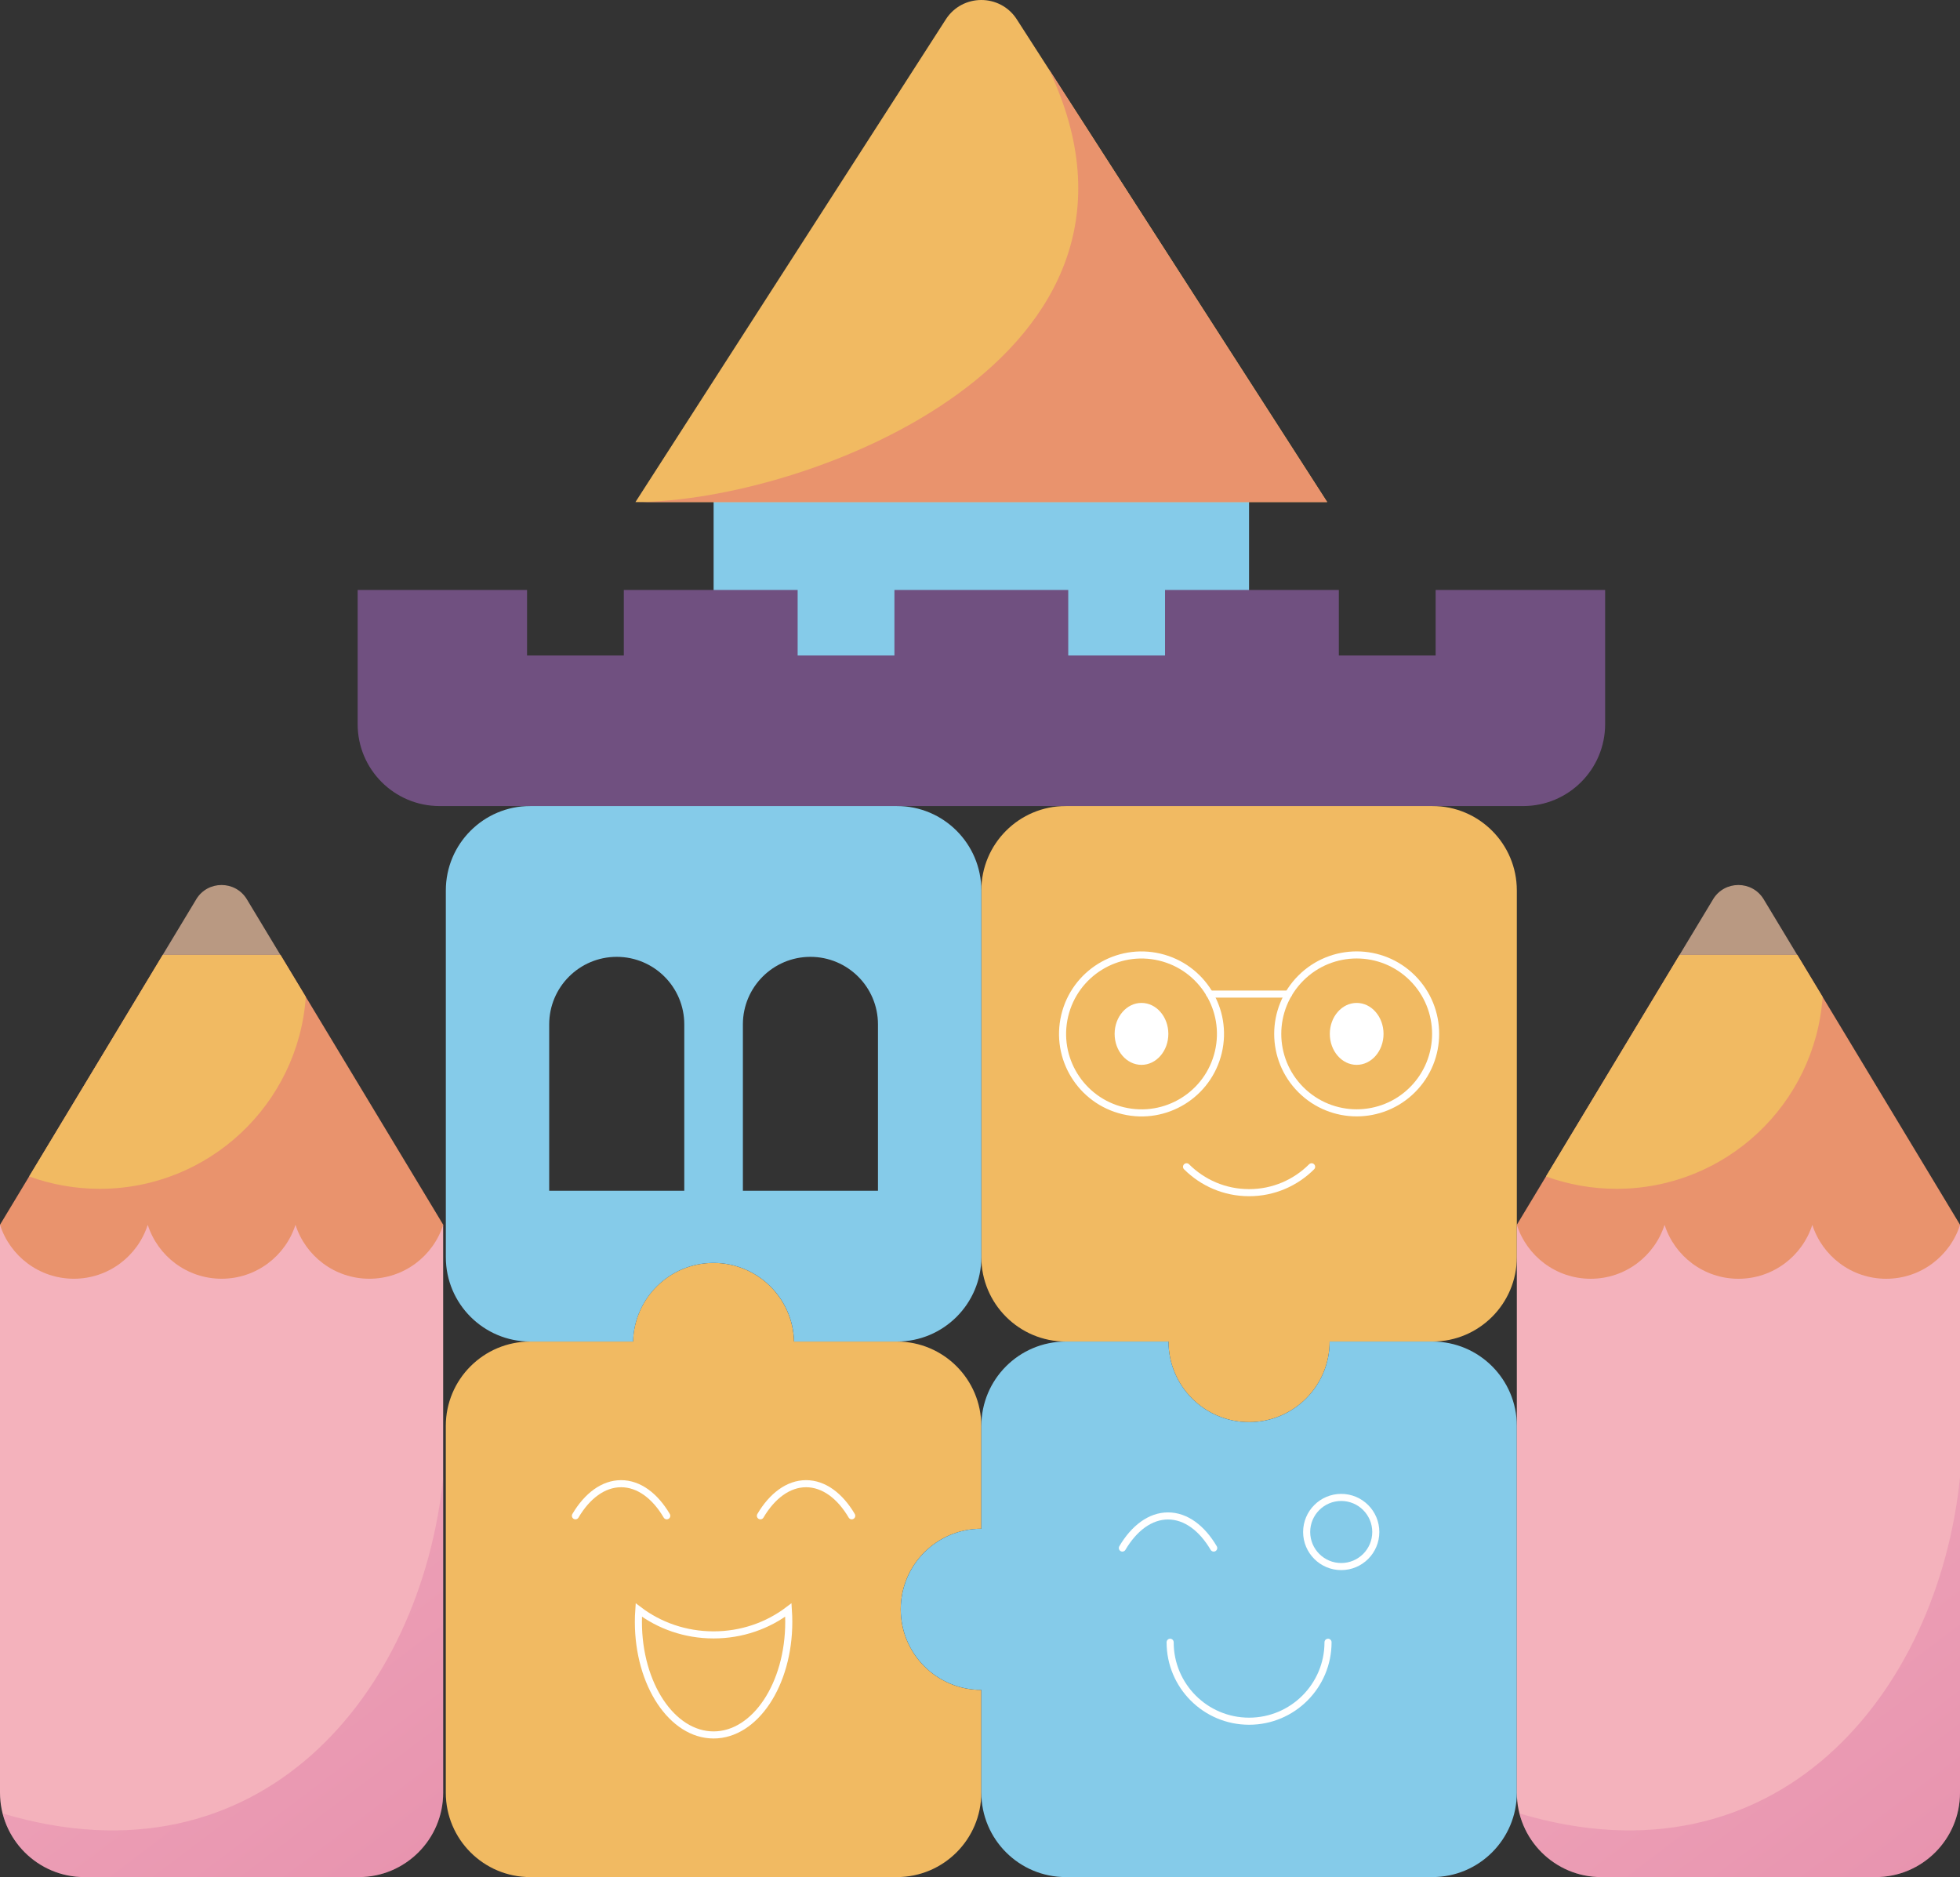
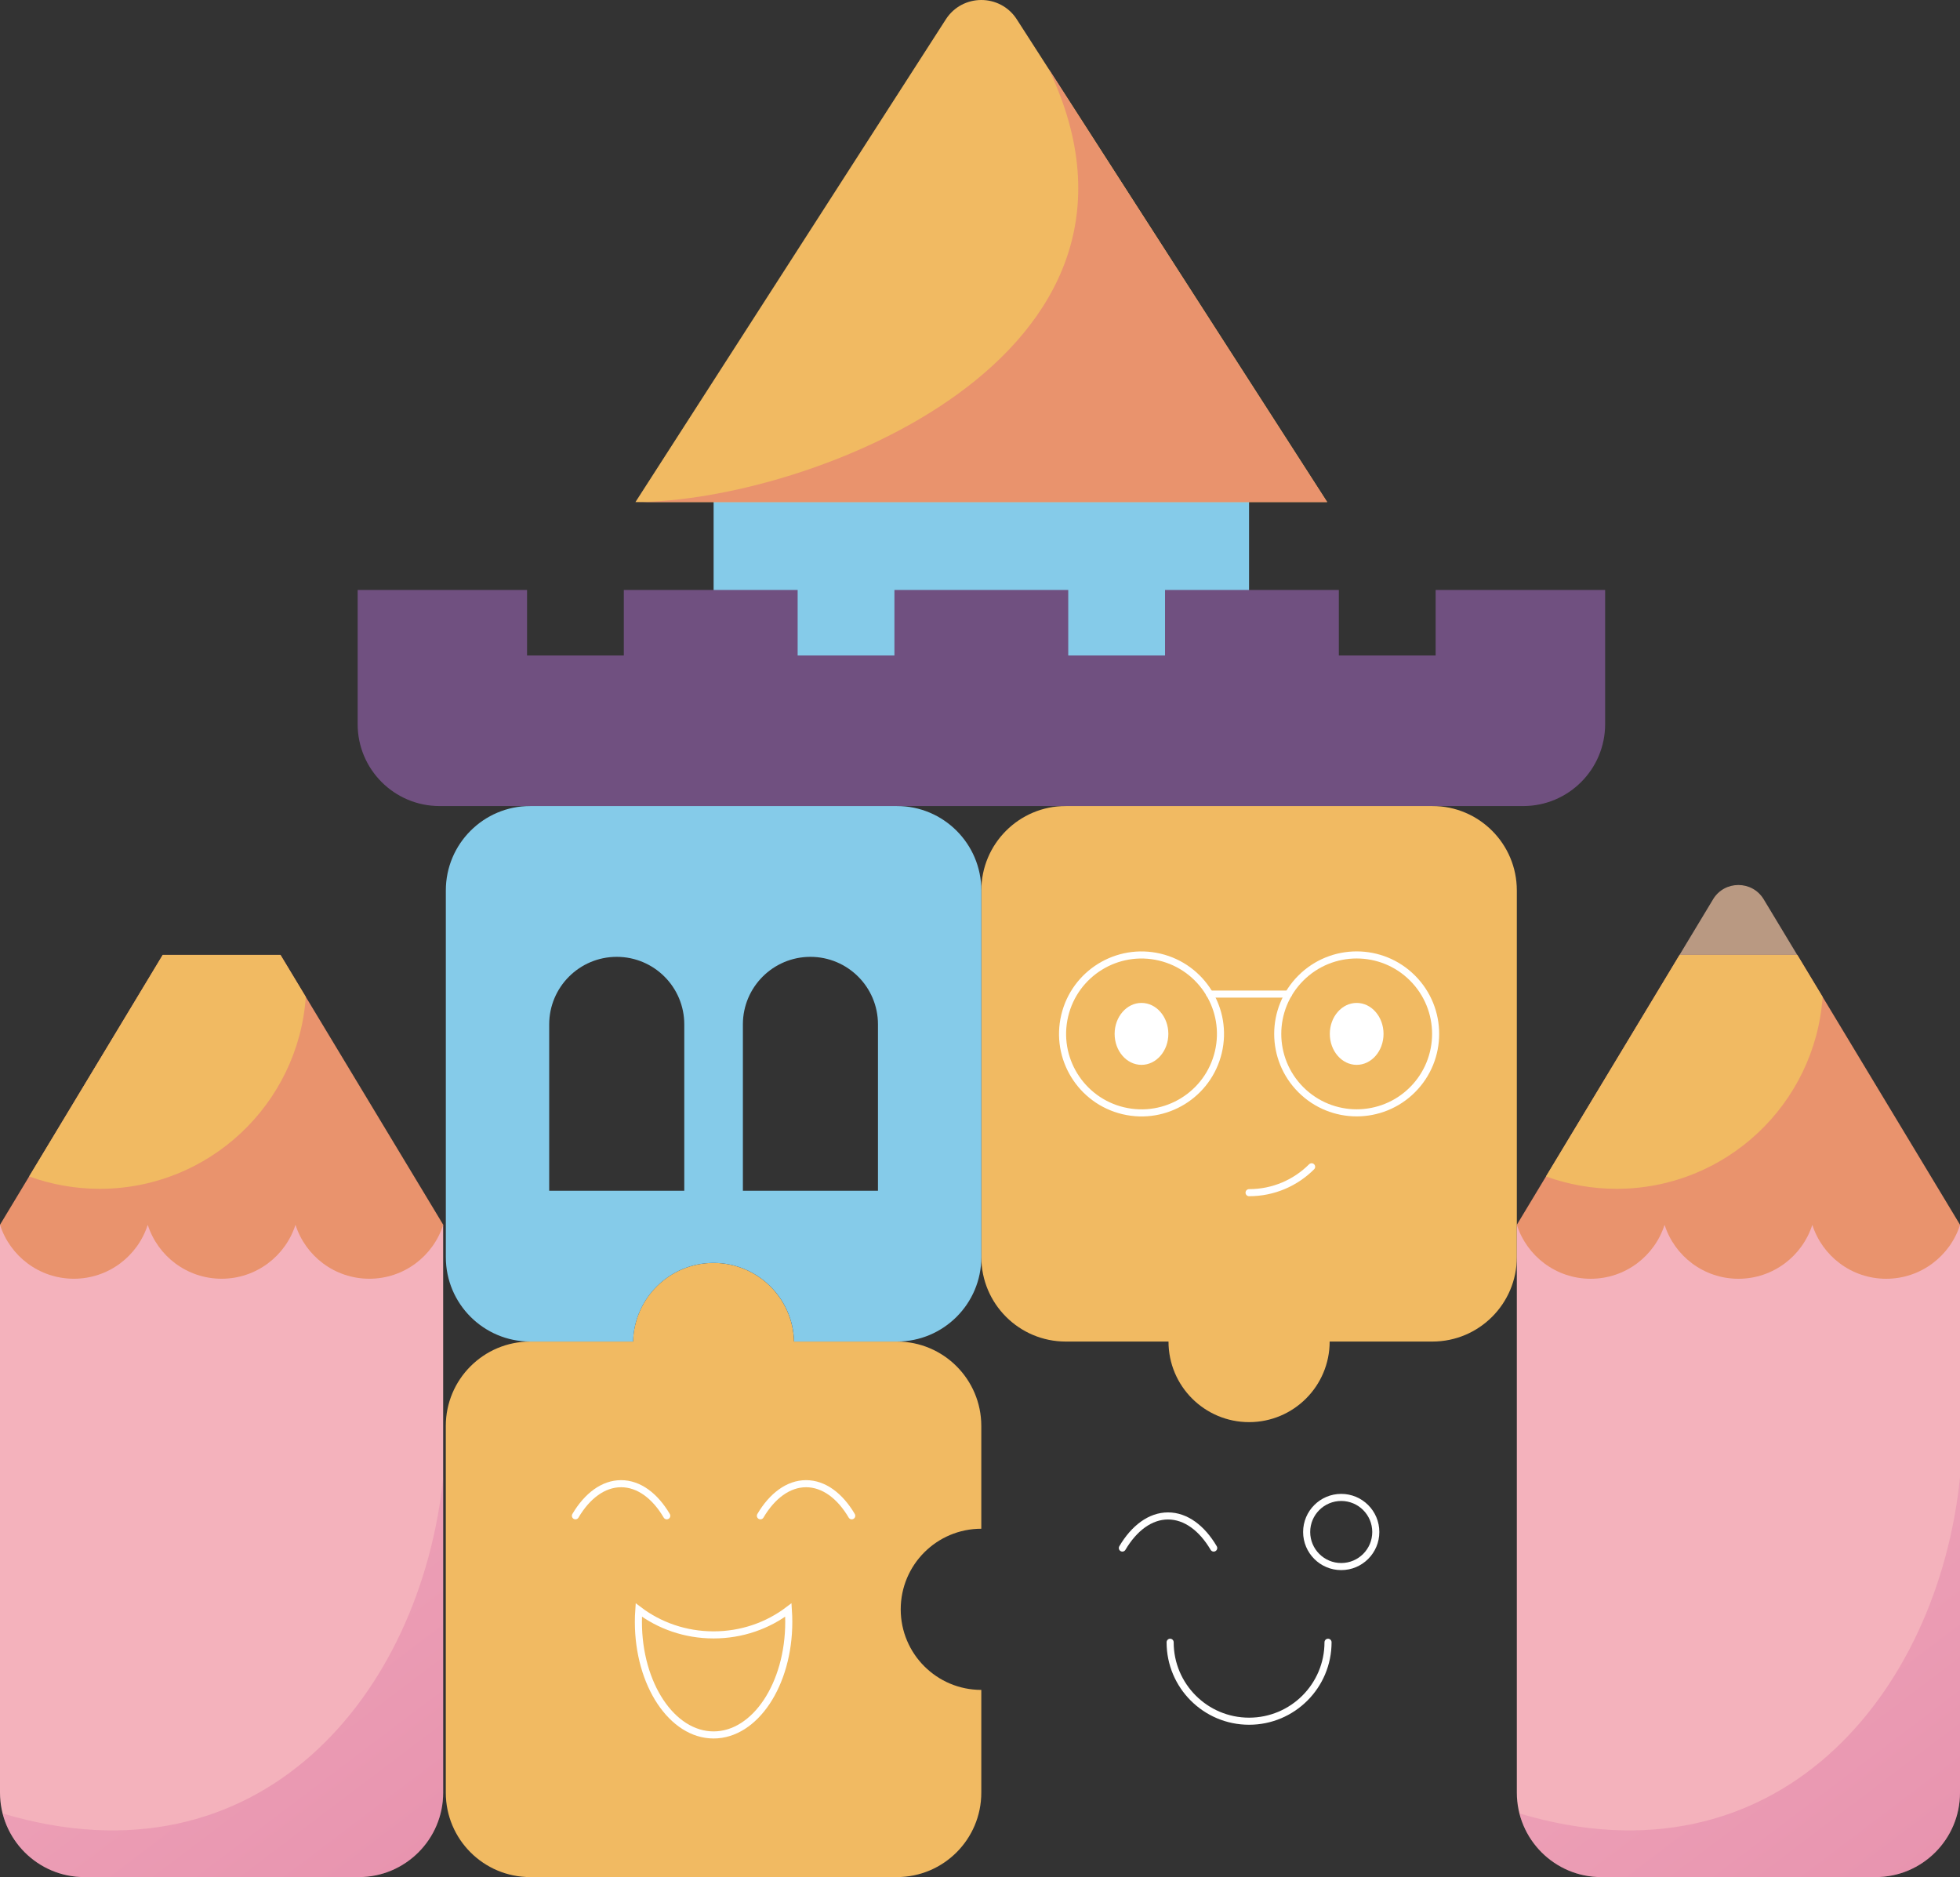
<svg xmlns="http://www.w3.org/2000/svg" xmlns:xlink="http://www.w3.org/1999/xlink" viewBox="0 0 625.37 598.88">
  <rect x="0" y="0" width="625.37" height="598.88" fill="#333333" stroke="none" />
  <defs>
    <style>      .cls-1 {        fill: #f1ba62;      }      .cls-2 {        isolation: isolate;      }      .cls-3 {        fill: #705080;      }      .cls-4 {        fill: url(#linear-gradient-2);      }      .cls-4, .cls-5 {        mix-blend-mode: multiply;        opacity: .22;      }      .cls-6 {        fill: #fff;      }      .cls-7 {        fill: #e9936d;      }      .cls-5 {        fill: url(#linear-gradient);      }      .cls-8 {        fill: none;        stroke: #fff;        stroke-linecap: round;        stroke-miterlimit: 10;        stroke-width: 2.26px;      }      .cls-9 {        fill: #85cbe9;      }      .cls-10 {        fill: #f4b2bc;      }      .cls-11 {        fill: #b99982;      }    </style>
    <linearGradient id="linear-gradient" x1="-11.82" y1="417.18" x2="123.21" y2="595.53" gradientUnits="userSpaceOnUse">
      <stop offset="0" stop-color="#f1a4c7" />
      <stop offset="1" stop-color="#bf2b81" />
    </linearGradient>
    <linearGradient id="linear-gradient-2" x1="472.15" y1="417.18" x2="607.18" y2="595.53" xlink:href="#linear-gradient" />
  </defs>
  <g class="cls-2">
    <g id="Layer_2" data-name="Layer 2">
      <g id="Layer_1-2" data-name="Layer 1">
        <g>
          <rect class="cls-9" x="227.69" y="150.53" width="170.84" height="76.53" />
          <path class="cls-1" d="M423.45,160.17h-220.69L301.78,6.18c5.3-8.24,17.35-8.24,22.65,0l99.02,153.99Z" />
          <path class="cls-1" d="M313.11,284.1v116.98c0,14.88,12.06,26.94,26.94,26.94h32.78c0,14.2,11.51,25.71,25.71,25.71s25.71-11.51,25.71-25.71h32.78c14.88,0,26.94-12.06,26.94-26.94v-116.98c0-14.88-12.06-26.94-26.94-26.94h-116.98c-14.88,0-26.94,12.06-26.94,26.94Z" />
          <path class="cls-1" d="M287.39,513.45c0-14.2,11.51-25.71,25.71-25.71v-32.78c0-14.88-12.06-26.94-26.94-26.94h-32.81c-.33-13.91-11.69-25.09-25.68-25.09s-25.35,11.18-25.68,25.09h-32.81c-14.88,0-26.94,12.06-26.94,26.94v116.98c0,14.88,12.06,26.94,26.94,26.94h116.98c14.88,0,26.94-12.06,26.94-26.94v-32.78c-14.2,0-25.71-11.51-25.71-25.71Z" />
-           <path class="cls-9" d="M457.03,428.02h-32.78c0,14.2-11.51,25.71-25.71,25.71s-25.71-11.51-25.71-25.71h-32.78c-14.88,0-26.94,12.06-26.94,26.94v32.78c-14.2,0-25.71,11.51-25.71,25.71s11.51,25.71,25.71,25.71v32.78c0,14.88,12.06,26.94,26.94,26.94h116.98c14.88,0,26.94-12.06,26.94-26.94v-116.98c0-14.88-12.06-26.94-26.94-26.94Z" />
-           <path class="cls-8" d="M418.49,372.26c-5.11,5.11-12.16,8.26-19.95,8.26s-14.84-3.16-19.95-8.26" />
+           <path class="cls-8" d="M418.49,372.26c-5.11,5.11-12.16,8.26-19.95,8.26" />
          <circle class="cls-8" cx="364.21" cy="329.86" r="25.19" transform="translate(-40.82 608.08) rotate(-76.65)" />
          <circle class="cls-8" cx="432.87" cy="329.86" r="25.19" transform="translate(-106.46 402.7) rotate(-45)" />
          <ellipse class="cls-6" cx="364.21" cy="329.86" rx="8.57" ry="9.88" />
          <ellipse class="cls-6" cx="432.87" cy="329.86" rx="8.57" ry="9.88" />
          <line class="cls-8" x1="385.94" y1="317.16" x2="411.12" y2="317.16" />
          <path class="cls-8" d="M183.6,483.61c3.73-6.32,8.88-10.24,14.57-10.24s10.84,3.91,14.57,10.24" />
          <path class="cls-8" d="M242.62,483.61c3.73-6.32,8.88-10.24,14.57-10.24s10.84,3.91,14.57,10.24" />
          <path class="cls-8" d="M227.68,521.61c-9.03,0-17.32-2.98-23.86-7.94-.09,1.25-.13,2.51-.13,3.79,0,19.92,10.74,36.07,23.99,36.07s23.99-16.15,23.99-36.07c0-1.28-.05-2.54-.13-3.79-6.54,4.96-14.82,7.94-23.86,7.94Z" />
          <path class="cls-8" d="M423.73,523.96c0,13.91-11.28,25.19-25.19,25.19s-25.19-11.28-25.19-25.19" />
          <path class="cls-8" d="M358.11,493.9c3.73-6.32,8.88-10.24,14.57-10.24s10.84,3.91,14.57,10.24" />
          <path class="cls-8" d="M438.97,488.78c0,6.09-4.94,11.03-11.03,11.03s-11.03-4.94-11.03-11.03,4.94-11.03,11.03-11.03,11.03,4.94,11.03,11.03Z" />
          <path class="cls-9" d="M286.17,257.16h-116.98c-14.88,0-26.94,12.06-26.94,26.94v116.98c0,14.88,12.06,26.94,26.94,26.94h32.81c.33-13.91,11.69-25.09,25.68-25.09s25.35,11.18,25.68,25.09h32.81c14.88,0,26.94-12.06,26.94-26.94v-116.98c0-14.88-12.06-26.94-26.94-26.94ZM218.33,379.91h-43.1v-53.08c0-11.9,9.65-21.55,21.55-21.55s21.55,9.65,21.55,21.55v53.08ZM280.13,379.91h-43.1v-53.08c0-11.9,9.65-21.55,21.55-21.55h0c11.9,0,21.55,9.65,21.55,21.55v53.08Z" />
          <path class="cls-3" d="M458.06,188.22v20.91h-30.88v-20.91h-55.46v20.91h-30.88v-20.91h-55.46v20.91h-30.88v-20.91h-55.46v20.91h-30.88v-20.91h-54.05v42.81c0,14.43,11.7,26.14,26.14,26.14h345.75c14.43,0,26.14-11.7,26.14-26.14v-42.81h-54.05Z" />
          <path class="cls-7" d="M423.45,160.17L334.63,22.04c43.96,92.3-77.45,138.13-131.87,138.13h220.69Z" />
          <path class="cls-10" d="M0,390.76h141.4v181.18c0,14.87-12.07,26.94-26.94,26.94H26.94C12.07,598.88,0,586.81,0,571.94v-181.18H0Z" />
-           <path class="cls-11" d="M62.61,286.93l-10.7,17.74h37.56l-10.7-17.74c-3.67-6.09-12.5-6.09-16.17,0Z" />
          <path class="cls-7" d="M51.92,304.67L0,390.76c3.18,9.99,12.53,17.22,23.57,17.22s20.39-7.24,23.57-17.22c3.18,9.99,12.53,17.22,23.57,17.22s20.39-7.24,23.57-17.22c3.18,9.99,12.53,17.22,23.57,17.22s20.39-7.24,23.57-17.22l-51.92-86.1h-37.56Z" />
          <path class="cls-5" d="M141.4,571.94v-100.55c-7.08,68.94-58.4,131.68-140.54,107.2,2.97,11.66,13.5,20.29,26.08,20.29h87.52c14.88,0,26.94-12.06,26.94-26.94Z" />
          <path class="cls-1" d="M9.3,375.34c7.03,2.55,14.61,3.95,22.52,3.95,34.83,0,63.33-27.01,65.75-61.22l-8.09-13.41h-37.56l-42.62,70.68Z" />
          <path class="cls-10" d="M483.97,390.76h141.4v181.18c0,14.87-12.07,26.94-26.94,26.94h-87.52c-14.87,0-26.94-12.07-26.94-26.94v-181.18h0Z" />
          <path class="cls-11" d="M546.58,286.93l-10.7,17.74h37.56l-10.7-17.74c-3.67-6.09-12.5-6.09-16.17,0Z" />
          <path class="cls-7" d="M535.89,304.67l-51.92,86.1c3.18,9.99,12.53,17.22,23.57,17.22s20.39-7.24,23.57-17.22c3.18,9.99,12.53,17.22,23.57,17.22s20.39-7.24,23.57-17.22c3.18,9.99,12.53,17.22,23.57,17.22s20.39-7.24,23.57-17.22l-51.92-86.1h-37.56Z" />
          <path class="cls-4" d="M625.37,571.94v-100.55c-7.08,68.94-58.4,131.68-140.54,107.2,2.97,11.66,13.5,20.29,26.08,20.29h87.52c14.88,0,26.94-12.06,26.94-26.94Z" />
          <path class="cls-1" d="M493.27,375.34c7.03,2.55,14.61,3.95,22.52,3.95,34.83,0,63.33-27.01,65.75-61.22l-8.09-13.41h-37.56l-42.62,70.68Z" />
        </g>
      </g>
    </g>
  </g>
</svg>